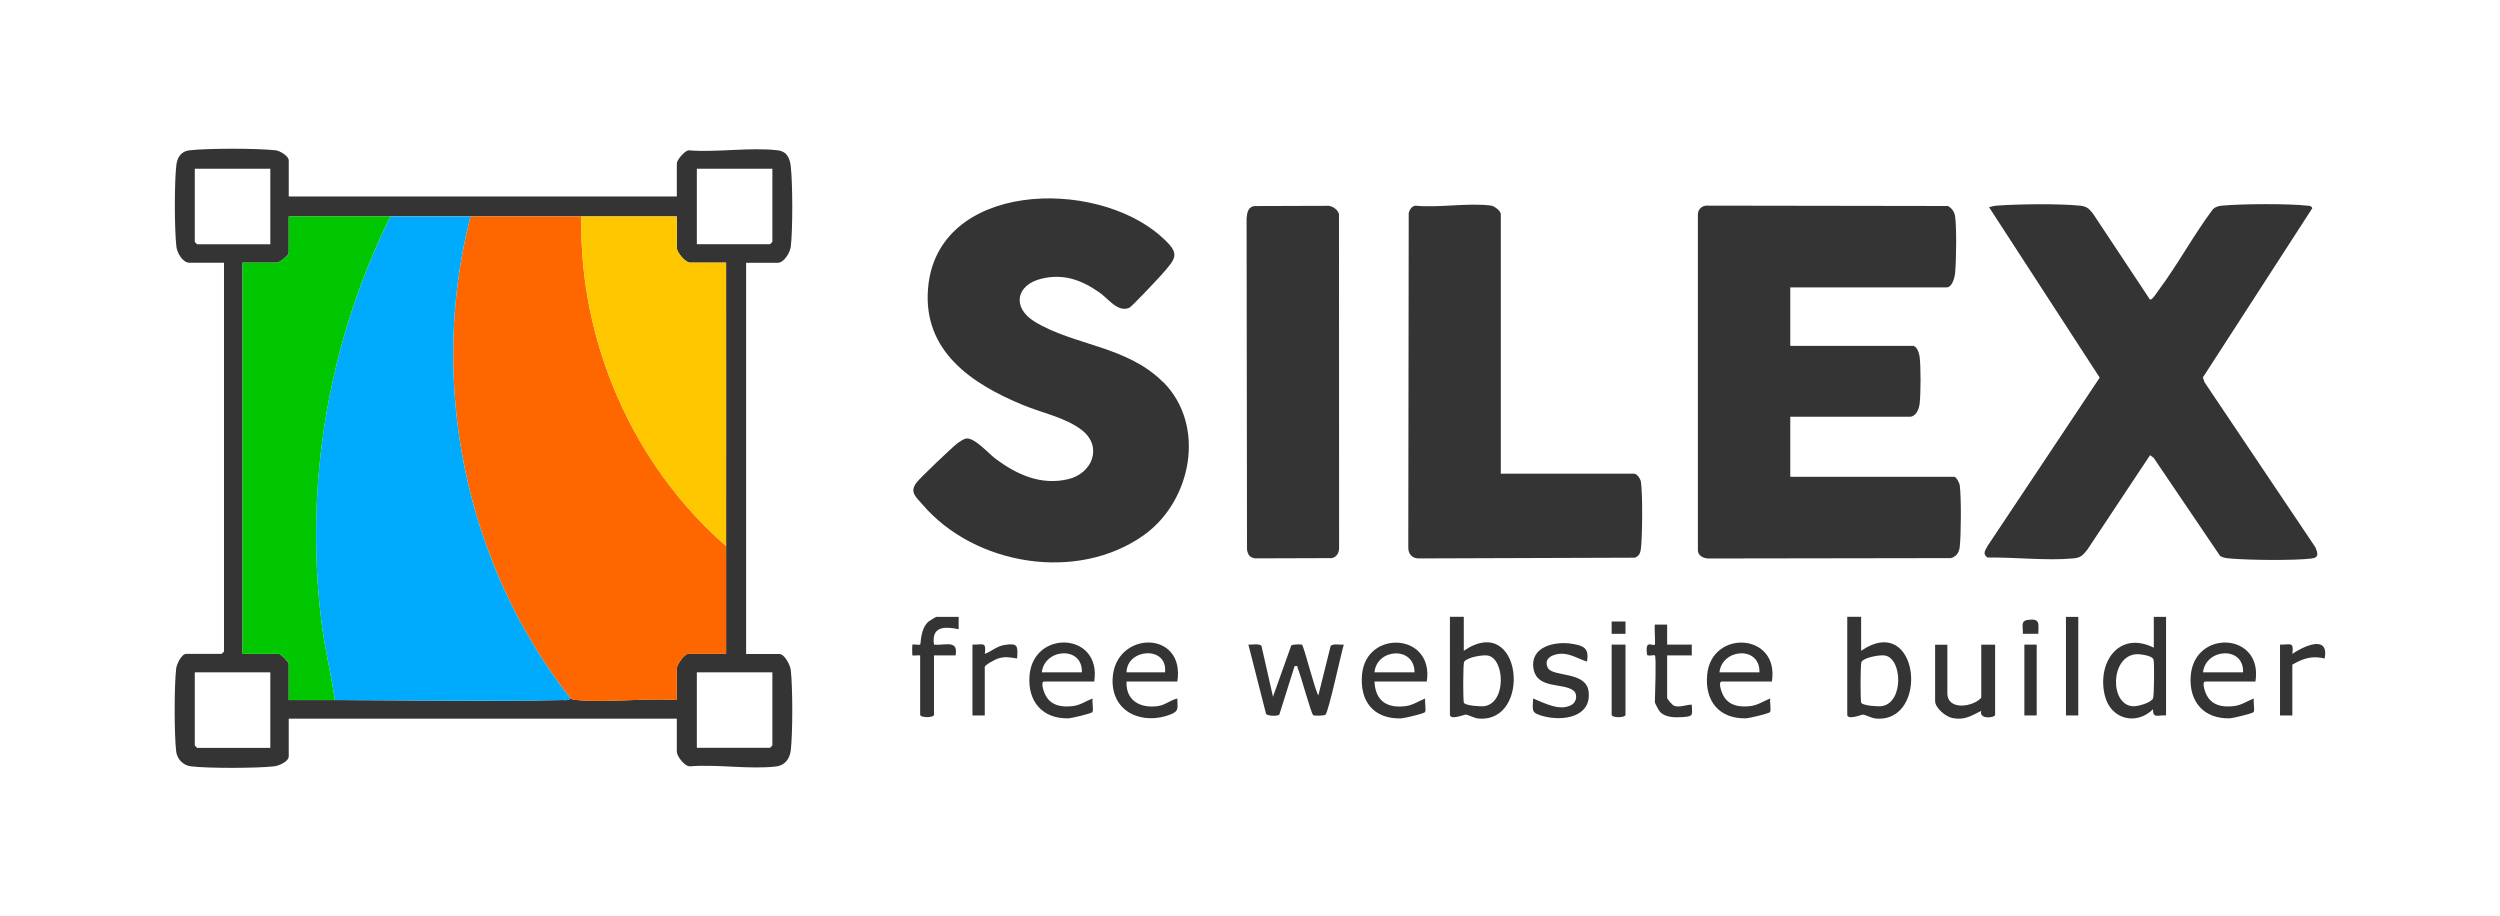
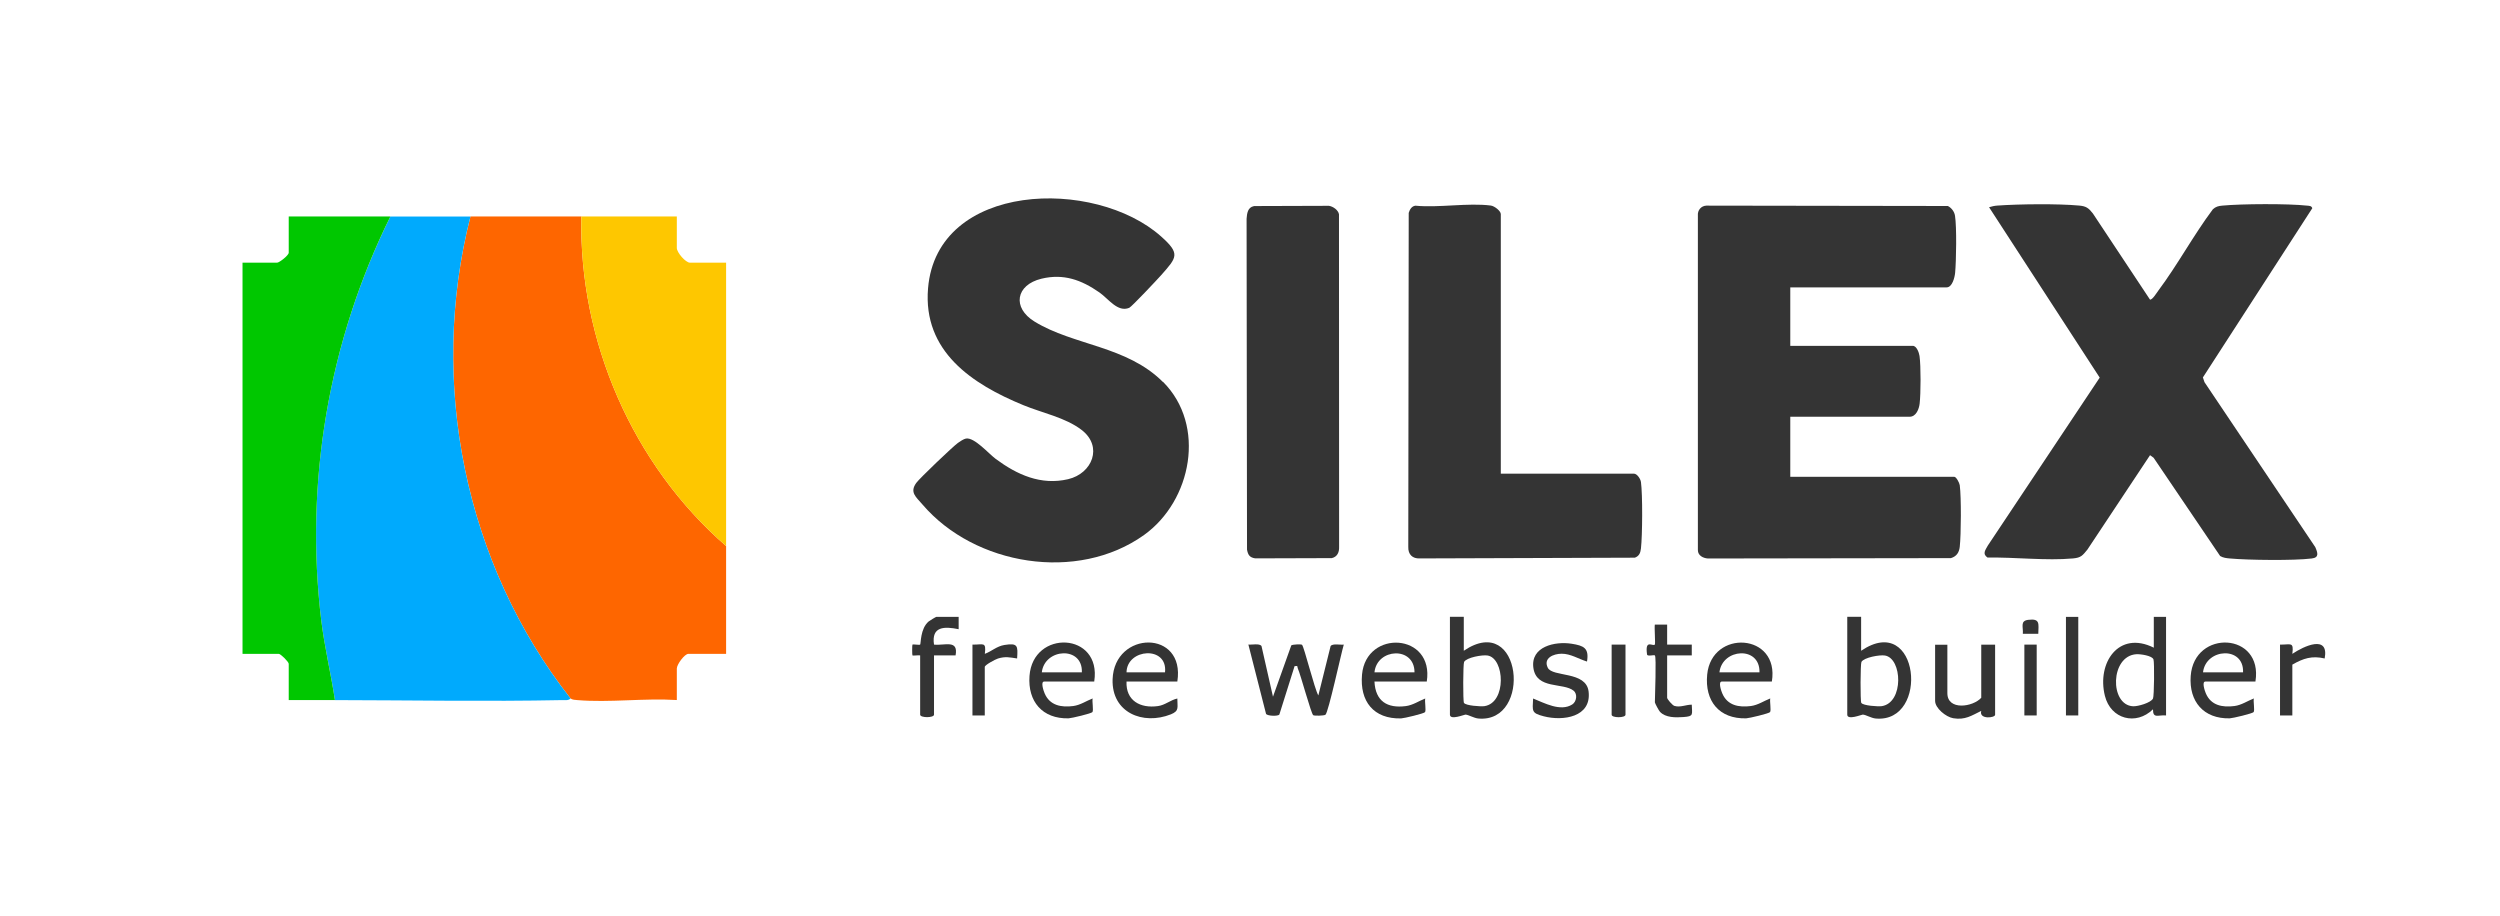
<svg xmlns="http://www.w3.org/2000/svg" id="Calque_2" data-name="Calque 2" viewBox="0 0 405.83 148.77">
  <defs>
    <style>
      .cls-1 {
        fill: none;
      }

      .cls-2 {
        fill: #00aafd;
      }

      .cls-3 {
        fill: #fe6600;
      }

      .cls-4 {
        fill: #fec700;
      }

      .cls-5 {
        fill: #343434;
      }

      .cls-6 {
        fill: #00c700;
      }
    </style>
  </defs>
  <g id="Calque_2-2" data-name="Calque 2">
    <g>
      <rect class="cls-1" width="405.83" height="148.77" />
      <g id="Calque_1-2" data-name="Calque 1-2">
        <g>
          <path class="cls-5" d="M290.62,46.64v9.5h19.88c.63,0,1.02,1.1,1.1,1.65.23,1.59.21,6.09.02,7.73-.1.88-.58,2.13-1.62,2.13h-19.38v9.75h26.62c.32,0,.83.96.89,1.36.26,1.94.22,8.03,0,10.02-.11.92-.52,1.54-1.43,1.82l-39.45.06c-.78-.05-1.64-.48-1.63-1.37v-54.29c-.08-.85.51-1.58,1.37-1.62l39.21.06c.6.31,1.06.92,1.16,1.59.29,1.81.2,7.3.02,9.25-.07.74-.46,2.37-1.38,2.37h-25.38Z" />
          <path class="cls-5" d="M359.21,33.98c.48-.44.9-.54,1.52-.6,3.16-.3,10.67-.34,13.78,0,.34.04.71,0,.85.42l-17.76,27.47.26.77,17.98,26.77c.41.94.66,1.7-.57,1.85-2.89.36-10.29.27-13.27,0-.56-.05-1.1-.1-1.6-.4l-10.8-15.95-.58-.42-10.17,15.33c-.78.94-1.01,1.31-2.32,1.43-4.35.4-9.46-.22-13.89-.14-.9-.61-.33-1.24.05-1.95l18.16-27.26-17.96-27.66c.45-.14.88-.24,1.36-.27,3.53-.25,9.79-.32,13.27,0,1.13.1,1.53.4,2.22,1.28l9.27,13.98c.37.09,1.09-1.1,1.33-1.42,3.17-4.24,5.71-9,8.88-13.24h0Z" />
          <path class="cls-5" d="M188.79,61.98c7.07,7.07,4.65,19.34-3.08,24.87-10.81,7.72-27.48,4.96-35.96-4.95-1.07-1.25-2.12-1.97-1.01-3.51.53-.74,5.95-5.91,6.76-6.49.34-.24.93-.64,1.31-.71,1.37-.23,3.67,2.45,4.83,3.31,3.47,2.57,7.34,4.32,11.74,3.29,3.94-.92,5.7-5.3,2.21-7.99-2.63-2.03-6.43-2.77-9.47-4.03-8.33-3.42-16.32-8.73-15.47-18.96,1.43-17.33,27.08-18.03,37.85-8.41,3.15,2.81,2.54,3.38,0,6.26-.63.71-4.79,5.14-5.19,5.31-1.89.78-3.36-1.47-4.86-2.51-2.91-2.02-5.79-3.08-9.38-2.22-4.18,1.01-4.81,4.71-1.12,6.97,6.37,3.9,14.94,3.91,20.83,9.8v-.03Z" />
-           <path class="cls-5" d="M46.87,31.89h63v-5.37c0-.54,1.23-2,1.88-2.12,4.58.38,10.03-.53,14.5,0,1.48.17,1.97,1.28,2.12,2.63.31,2.75.33,10.28,0,13.01-.12.96-1.09,2.62-2.13,2.62h-5.12v63.5h5.38c.86,0,1.78,1.79,1.87,2.63.32,2.81.32,10.19,0,13-.16,1.37-.95,2.46-2.37,2.63-4.3.51-9.58-.38-13.99-.02-.9.02-2.14-1.67-2.14-2.36v-5.38h-63v6.12c0,.84-1.6,1.54-2.38,1.62-2.86.32-10.67.34-13.51,0-1.21-.14-2.23-1.16-2.38-2.38-.33-2.76-.33-10.76,0-13.51.09-.72.88-2.37,1.63-2.37h5.75s.38-.35.38-.38v-63.11h-5.61c-1.11,0-2.01-1.62-2.12-2.63-.32-2.79-.34-10.49,0-13.26.14-1.24.81-2.21,2.11-2.36,2.93-.34,11.09-.34,14.01,0,.71.08,2.12.95,2.12,1.63v5.88h0ZM43.87,27.39h-12.25v11.88s.35.38.38.38h11.88v-12.26h-.01ZM125.37,27.39h-12.25v12.25h11.88s.38-.35.38-.38v-11.87h0ZM63.37,35.14h-16.5v5.88c0,.44-1.53,1.62-1.88,1.62h-5.62v63.5h5.88c.32,0,1.62,1.31,1.62,1.62v5.88h7.5c12.27.03,24.62.26,36.89,0,.47,0,.97.11,1.36-.26.33.22.72.23,1.11.26,5.15.44,10.92-.35,16.14-.01v-5.12c0-.66,1.25-2.38,1.88-2.38h6.12v-17.5c.02-15.33-.01-30.67,0-46h-5.88c-.71,0-2.12-1.65-2.12-2.38v-5.12h-46.5ZM43.87,109.14h-12.25v11.88s.35.38.38.38h11.88v-12.25h-.01ZM125.37,109.14h-12.25v12.25h11.88s.38-.35.38-.38v-11.88h0Z" />
          <path class="cls-5" d="M243.62,76.89h21.62c.5,0,1.06.82,1.14,1.36.28,2.05.24,8.67,0,10.77-.08.71-.27,1.24-.99,1.51l-34.9.12c-1.21.06-1.93-.66-1.88-1.88l.07-54.21c.16-.53.47-1.09,1.08-1.17,3.81.37,8.57-.5,12.26-.02.59.08,1.61.88,1.61,1.39v42.12h0Z" />
          <path class="cls-5" d="M203.55,33.45l12.18-.04c.66.1,1.5.67,1.63,1.37l.02,54.01c.03.86-.3,1.61-1.19,1.81l-12.43.04c-.9-.14-1.17-.55-1.33-1.42l-.07-53.7c.07-.88.17-1.86,1.19-2.06h0Z" />
          <path class="cls-5" d="M206.63,113.14l2.99-8.38c.25-.16,1.6-.21,1.74-.09.33.28,2.05,7.25,2.65,8.22l1.99-8.01c.32-.46,1.58-.17,2.14-.24-.42,1.37-2.5,11.05-2.98,11.39-.23.16-1.78.2-1.98.07-.34-.22-2.04-6.57-2.51-7.61-.13-.29.12-.45-.52-.35l-2.47,7.85c-.21.3-1.9.26-2.16-.1l-2.87-11.26c.58.07,1.78-.23,2.13.24l1.87,8.25-.02.02Z" />
          <path class="cls-5" d="M302.12,100.14v5.5c9.46-6.41,11.18,11.77,2.38,11-.76-.07-1.59-.61-2.11-.64-.18,0-2.52.96-2.52.01v-15.88h2.25,0ZM302.16,114.11c.28.44,2.72.61,3.32.52,3.6-.57,3.33-7.77.5-8.22-.85-.14-3.39.31-3.81,1.04-.17.29-.2,6.38-.02,6.66h0Z" />
          <path class="cls-5" d="M237.62,100.14v5.5c9.45-6.42,11.16,11.77,2.38,11-.76-.07-1.59-.61-2.11-.64-.18,0-2.52.96-2.52.01v-15.88h2.25ZM237.66,114.11c.28.44,2.72.61,3.32.52,3.62-.57,3.28-7.78.5-8.22-.85-.14-3.39.31-3.81,1.04-.17.29-.2,6.38-.02,6.66h0Z" />
          <path class="cls-5" d="M351.62,100.14v16c-1.29-.12-2.14.57-2.12-1-2.75,2.69-6.87,1.61-7.81-2.19-1.33-5.35,2.24-10.65,7.94-7.81v-5h2-.01ZM346.81,106.2c-4.27.26-4.38,8.25-.55,8.45.78.04,2.9-.56,3.24-1.26.19-.39.24-5.86.08-6.34-.21-.63-2.17-.89-2.77-.85Z" />
          <path class="cls-5" d="M231.62,110.64h-8.5c.15,3.17,2.06,4.38,5.1,3.98,1.14-.15,2.11-.83,3.14-1.23-.11.51.17,1.89-.03,2.21-.15.23-3.39,1-3.88,1.02-4.48.12-6.74-2.78-6.35-7.12.67-7.39,11.75-6.75,10.51,1.14h.01ZM229.62,109.14c0-4.27-6.1-3.93-6.5,0h6.5Z" />
          <path class="cls-5" d="M191.12,110.64h-8.25c-.13,3.11,2.25,4.38,5.1,3.98,1.17-.16,2.04-.99,3.15-1.23-.02,1.39.38,2-1.05,2.57-4.53,1.8-9.64-.27-9.46-5.69.27-7.93,11.84-8.11,10.51.36h0ZM189.12,109.14c.47-4.36-6.18-3.89-6.25,0h6.25Z" />
          <path class="cls-5" d="M287.62,110.64h-8.12c-.63,0-.06,1.61.08,1.92.83,1.96,2.7,2.31,4.65,2.05,1.14-.15,2.11-.83,3.14-1.23-.11.51.17,1.89-.03,2.21-.15.23-3.39,1-3.88,1.02-4.42.11-6.74-2.84-6.33-7.1.71-7.41,11.79-6.77,10.5,1.12h-.01ZM285.62,109.14c.11-4.33-6.05-3.9-6.5,0h6.5Z" />
          <path class="cls-5" d="M366.12,110.64h-8.12c-.63,0-.06,1.61.08,1.92.83,1.96,2.7,2.31,4.65,2.05,1.14-.15,2.11-.83,3.14-1.23-.11.51.17,1.89-.03,2.21-.15.23-3.39,1-3.88,1.02-4.25.1-6.64-2.74-6.34-6.87.55-7.65,11.8-7.11,10.51.88v.02ZM364.12,109.14c.17-4.3-6.04-3.93-6.5,0h6.5Z" />
          <path class="cls-5" d="M177.62,110.64h-8.12c-.63,0-.06,1.61.08,1.92.83,1.96,2.7,2.31,4.65,2.05,1.14-.15,2.11-.83,3.14-1.23-.11.51.17,1.89-.03,2.21-.15.23-3.39,1-3.88,1.02-4.25.1-6.64-2.74-6.34-6.87.54-7.62,11.76-7.15,10.51.88v.02ZM175.62,109.14c.17-4.3-6.04-3.93-6.5,0h6.5Z" />
          <path class="cls-5" d="M316.12,104.64v7.88c0,2.88,4.16,2.25,5.5.75v-8.62h2.25v11.38c0,.52-2.66.8-2.25-.63-1.57.76-2.61,1.52-4.56,1.19-1.17-.2-2.93-1.63-2.93-2.81v-9.12h2v-.02Z" />
          <path class="cls-5" d="M257.62,107.39c-1.35-.41-2.66-1.28-4.12-1.27-1.31,0-3.01.7-2.25,2.27s6.23.5,6.63,3.87c.49,4.16-4.15,4.83-7.27,4.02-2.04-.53-1.84-.82-1.74-2.89,1.81.72,4.44,2.18,6.35.97.71-.45.9-1.69.22-2.24-1.67-1.35-6.01-.17-6.52-3.67s3.51-4.38,6.21-3.95c1.96.31,2.86.7,2.49,2.89h0Z" />
          <path class="cls-5" d="M155.62,100.14v2c-2.3-.47-4.45-.49-4,2.5,1.72.19,3.99-.88,3.5,1.75h-3.5v9.62c0,.54-2.25.54-2.25,0v-9.62c-.28-.05-1.18.08-1.25,0-.06-.06-.06-1.69,0-1.75.1-.09,1.15.1,1.25,0,.14-.15,0-2.57,1.37-3.75.15-.13,1.18-.75,1.25-.75h3.63Z" />
          <path class="cls-5" d="M268.62,106.39c-.13-.12-1.2.21-1.25-.14-.38-2.58.91-1.27,1.26-1.61.12-.11-.09-2.75,0-3.25h2v3.25h4v1.75h-4v6.88c0,.22.85,1.22,1.18,1.32.96.29,1.88-.21,2.82-.2.04,1.63.36,1.89-1.36,2.01-1.25.09-2.89.12-3.8-.85-.18-.18-.83-1.4-.83-1.54,0-1.03.27-7.36,0-7.62h-.02Z" />
          <path class="cls-5" d="M370.12,104.64c1.72.04,2.26-.55,2,1.5,1.85-1.25,5.99-3.19,5.25.75-2.07-.48-3.47-.02-5.25,1v8.25h-2v-11.5Z" />
          <path class="cls-5" d="M157.87,104.64c1.72.04,2.26-.55,2,1.5,1.11-.41,1.93-1.24,3.18-1.44,2.18-.35,2.2.11,2.06,2.19-1.21-.18-1.9-.36-3.11.01-.43.13-2.14,1.05-2.14,1.36v7.88h-2v-11.5h.01Z" />
          <rect class="cls-5" x="335.37" y="100.14" width="2" height="16" />
          <path class="cls-5" d="M263.87,104.64v11.38c0,.54-2.25.54-2.25,0v-11.38h2.25Z" />
          <rect class="cls-5" x="328.62" y="104.64" width="2" height="11.5" />
          <path class="cls-5" d="M330.87,102.89h-2.5c.1-1.09-.49-2.1.87-2.27,1.99-.25,1.67.64,1.64,2.27h-.01Z" />
-           <rect class="cls-5" x="261.62" y="100.89" width="2.25" height="2" />
          <path class="cls-3" d="M94.37,35.14c-.42,20.21,8.33,40.3,23.5,53.5v17.5h-6.12c-.62,0-1.88,1.72-1.88,2.38v5.12c-5.22-.34-10.99.45-16.14.01-.38-.03-.78-.04-1.11-.26-17.14-21.83-23.15-51.25-16.25-78.25,6,0,12,0,18,0Z" />
          <path class="cls-2" d="M76.37,35.14c-6.9,27-.89,56.42,16.25,78.25-.39.37-.89.25-1.36.26-12.27.25-24.61.02-36.89,0-.65-4.31-1.69-8.57-2.22-12.91-2.73-22.48,1.22-45.39,11.22-65.59h13Z" />
          <path class="cls-6" d="M63.37,35.14c-10,20.2-13.94,43.12-11.22,65.59.53,4.34,1.56,8.59,2.22,12.91h-7.5v-5.88c0-.32-1.31-1.62-1.62-1.62h-5.88v-63.5h5.62c.35,0,1.88-1.19,1.88-1.62v-5.88c5.5,0,11,0,16.5,0Z" />
          <path class="cls-4" d="M94.37,35.14h15.5v5.12c0,.72,1.42,2.38,2.12,2.38h5.88c-.01,15.33.02,30.67,0,46-15.17-13.2-23.92-33.29-23.5-53.5Z" />
        </g>
      </g>
    </g>
  </g>
</svg>